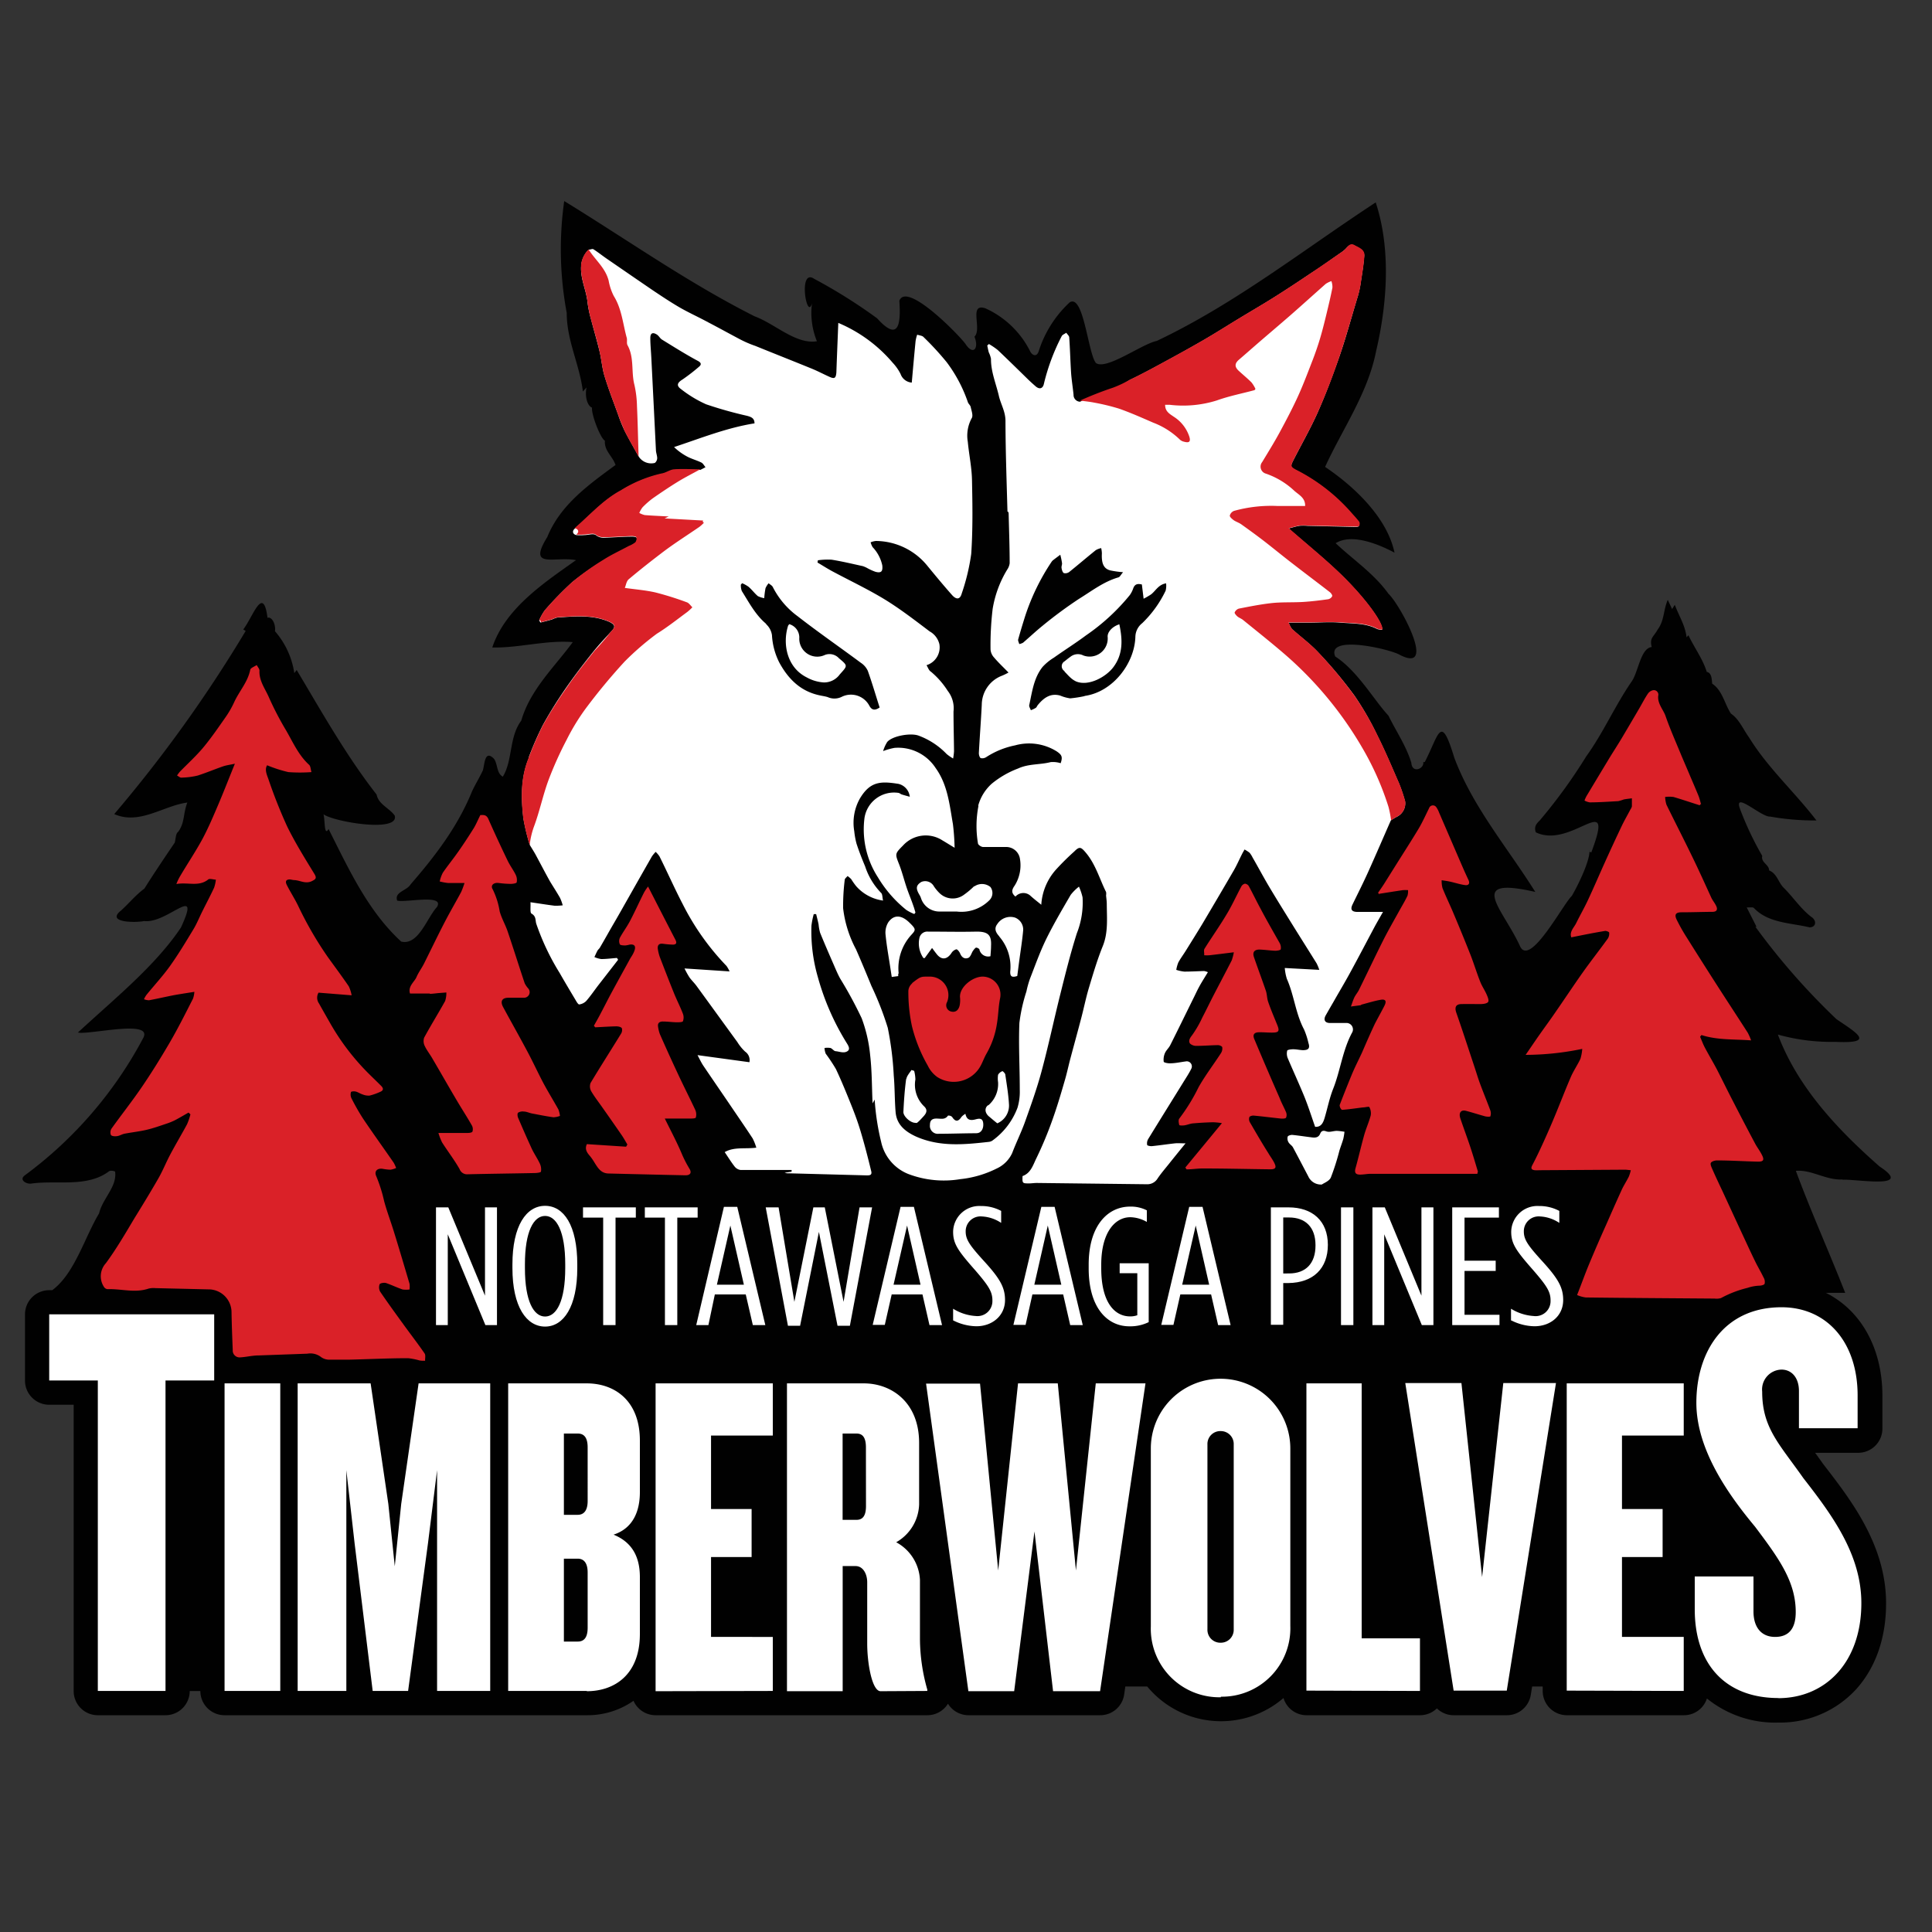
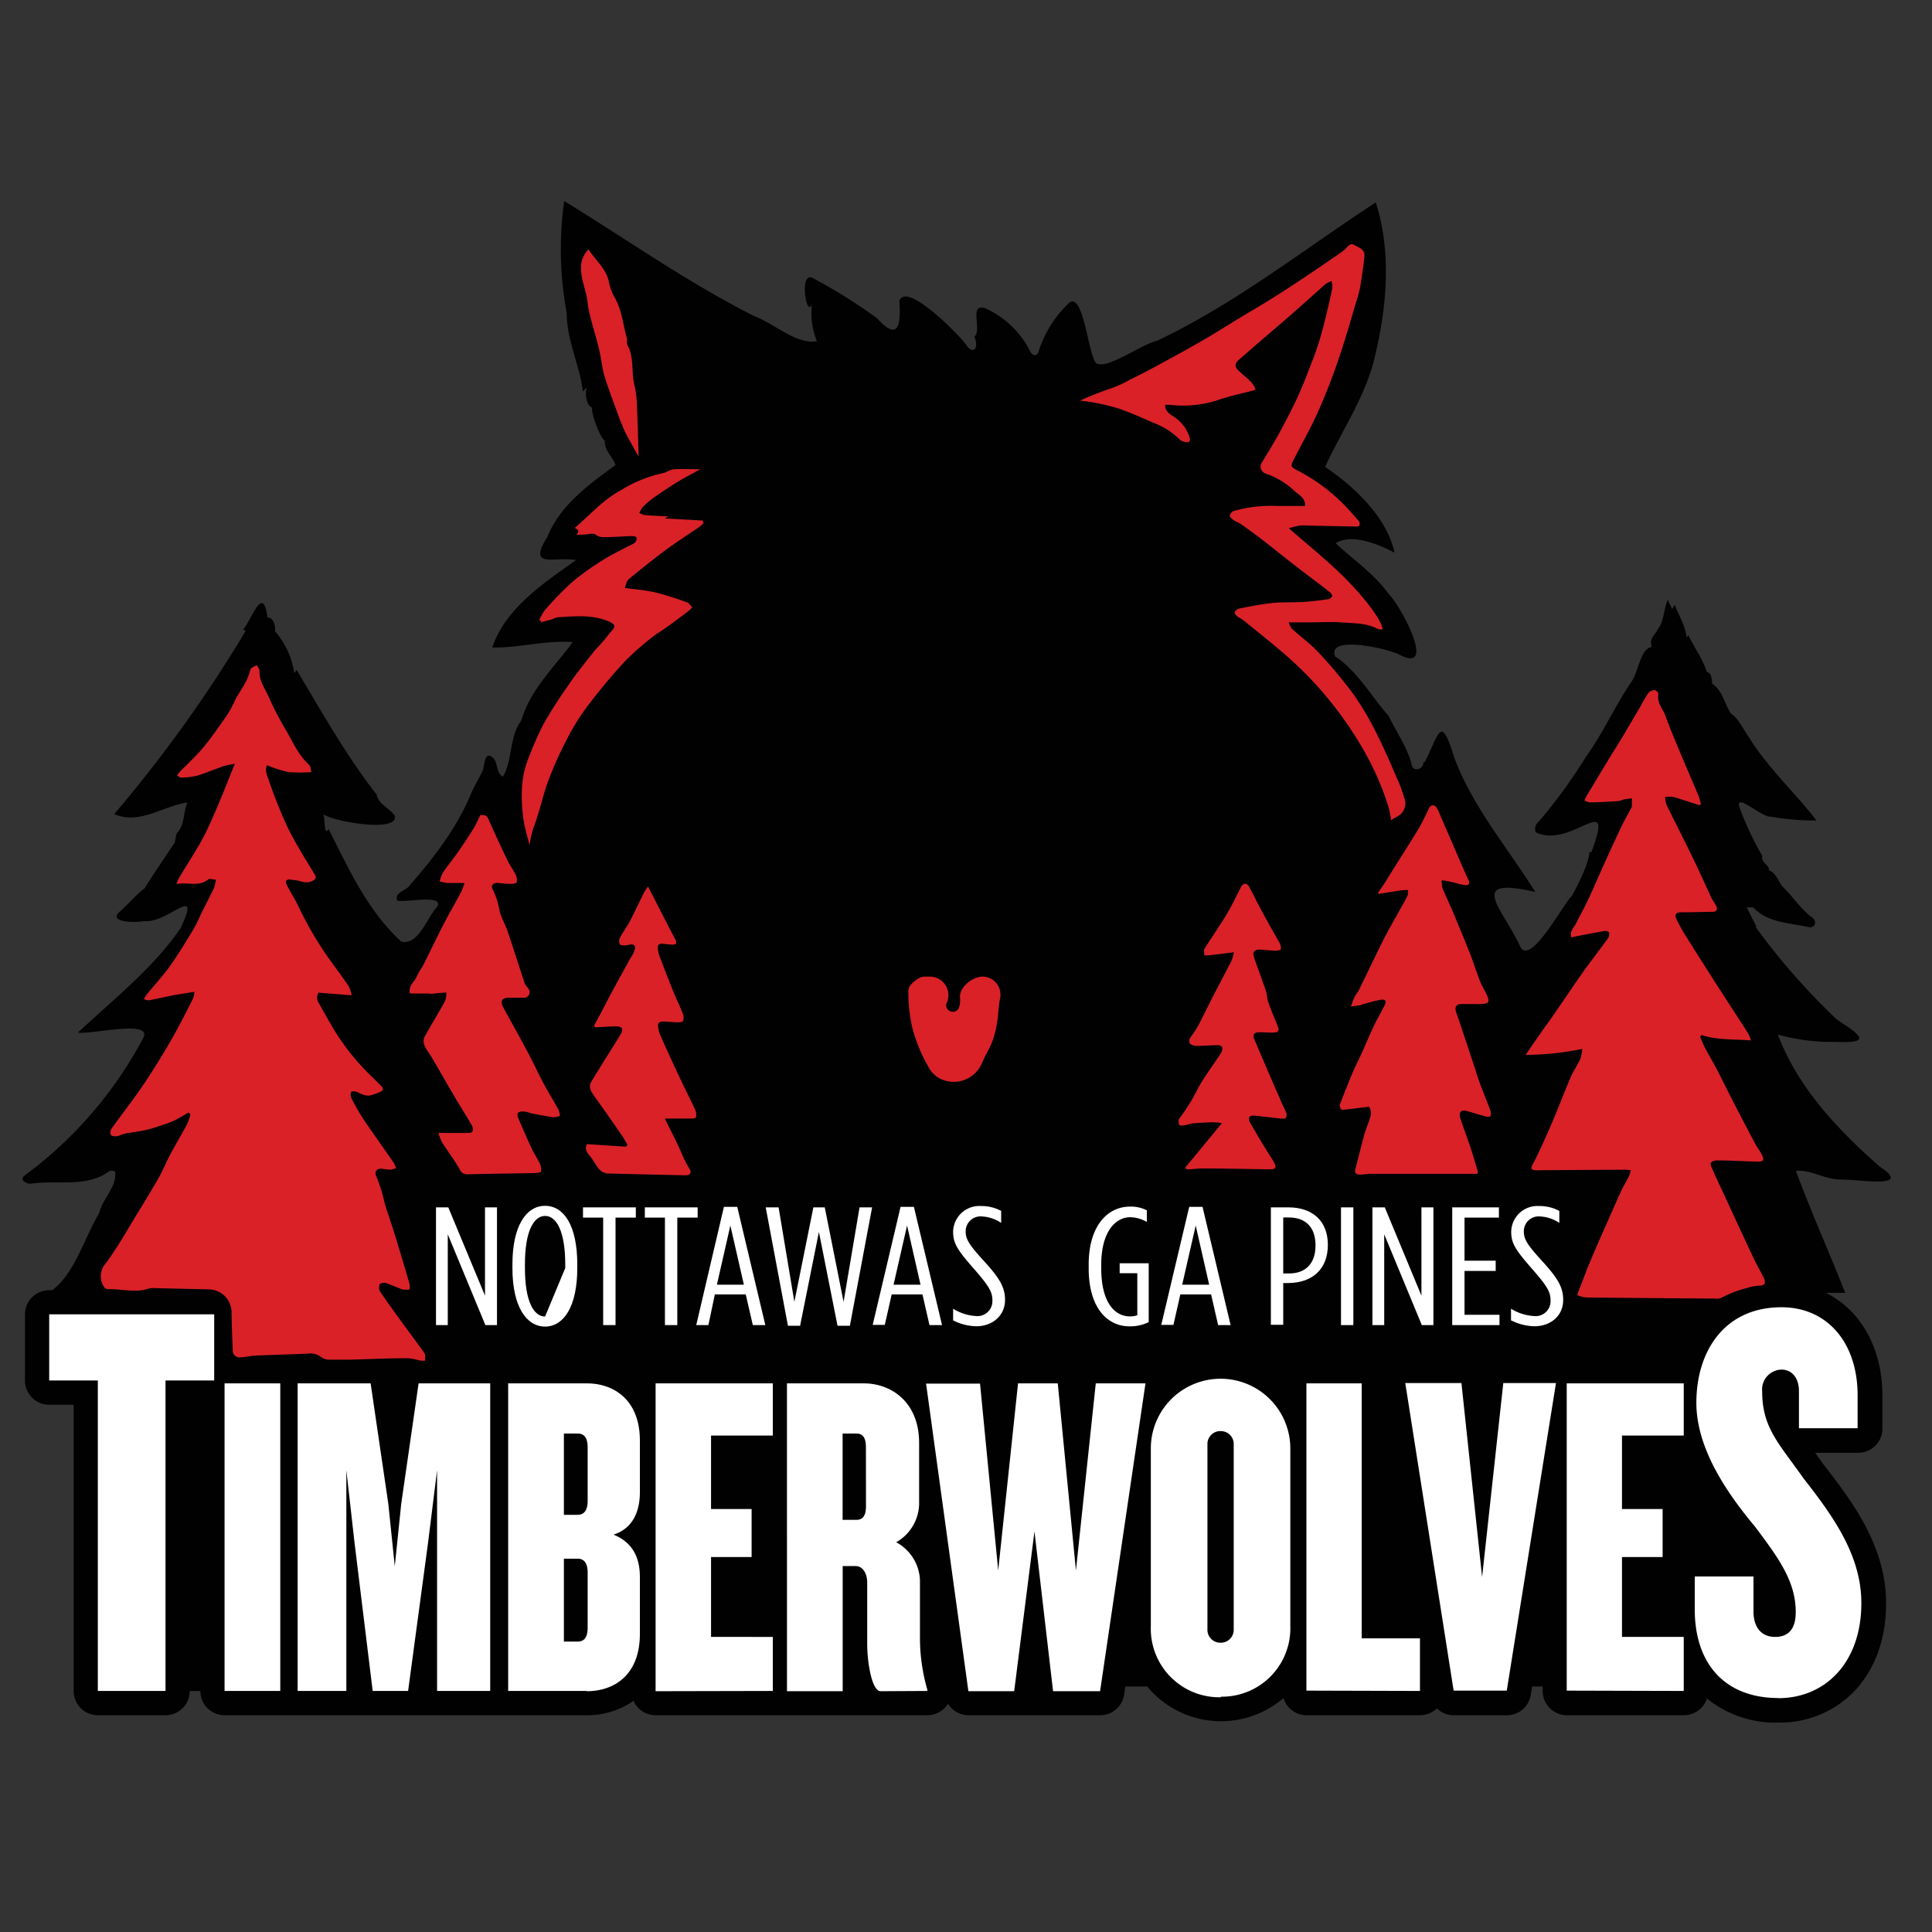
<svg xmlns="http://www.w3.org/2000/svg" id="Layer_1" data-name="Layer 1" viewBox="0 0 300 300">
  <rect x="0" y="0" width="300" height="300" fill="#333333" stroke="none" />
  <defs>
    <style>.cls-1{fill:none;}.cls-2{clip-path:url(#clip-path);}.cls-3{clip-path:url(#clip-path-2);}.cls-4{fill:#010101;}.cls-5{fill:#fff;}.cls-6{fill:#da2128;}</style>
    <clipPath id="clip-path">
      <rect class="cls-1" x="-3.75" y="1.7" width="307.51" height="296.59" />
    </clipPath>
    <clipPath id="clip-path-2">
      <rect class="cls-1" x="-3.75" y="1.71" width="307.51" height="296.59" />
    </clipPath>
  </defs>
  <g class="cls-2">
    <g class="cls-3">
      <path class="cls-4" d="M246.78,132.18V132c-.05.08,0,.13,0,.17" />
      <path class="cls-4" d="M286.08,183.19c2.05-.15,11.29,1.56,5.79-2.05-6.52-5.73-12.73-12.31-15.8-20.49a30.92,30.92,0,0,0,8.93,1.13c6.11.28,3.57-1.23.18-3.51a105.71,105.71,0,0,1-12.6-14.36l.17,0-1.52-3c.55,0,1-.07,1.12.09,2.23,2.35,5.69,2.29,8.64,3,.87,0,1.17-.81.47-1.48-1.75-1.24-3-3.22-4.56-4.74-.78-.83-1-2.15-2.19-2.62,0-.93-1.31-1.22-1.07-2.26a49.07,49.07,0,0,1-3.42-7.21c-1.19-3.07,3.3,1.25,4.66,1.11a39.54,39.54,0,0,0,7.18.6c-3.4-4.43-7.56-8.16-10.46-12.88-.91-1.24-1.54-2.85-2.82-3.71-1-1.53-1.32-3.6-2.91-4.65-.08-.54,0-1.8-1-1.85l.15,0c-.65-2.06-1.92-3.71-2.84-5.67-.15.17-.27.31-.29.32-.2-1.81-1.16-3.27-1.83-5.05-.2.33-.34.54-.41.67-.2-.42-.4-.83-.68-1.43-.72,1.66-.5,3.18-1.59,4.64-.56,1.06-1.29,1.26-.9,2.68-1.76.18-2.09,4-3.17,5.43-2.63,3.85-4.33,7.85-7,11.55a82,82,0,0,1-7.21,9.94c-.64.6-.89,1.07-.62,1.85,5.58,2.72,12.42-7,8.62,3.11a.52.52,0,0,1-.28-.11c-.08,1.77-1.86,5.36-2.75,6.88-1.36,1.27-6.42,10.95-8,7.89-2.67-5.91-8.57-11,2.33-8.51-4.25-6.8-9.68-13.13-12.57-20.82-2.13-7-2.34-3.7-4.6.66h0l-.22,0c.14,1.07-1.75,1.8-1.86.1-.79-2.61-2.37-4.89-3.55-7.31-2.18-2.32-4.83-7-8.27-9.19-1.42-3.46,8.5-1.15,10-.27,5.93,3.09.11-7.75-1.73-9.47-2.23-3.12-5.45-5.26-8.2-7.85,2.54-1.58,6.74.19,9.14,1.47-1.13-5.39-6.14-10.19-10.78-13.32,2.68-5.86,6.62-11.4,7.91-17.92,1.74-7.43,2.34-15.87-.05-23.15-11.31,7.41-21.81,15.73-34,21.51-2.3.46-7.87,4.61-9.45,3.42-1.23-1.52-1.89-10.71-4.06-9.42a17.6,17.6,0,0,0-4.83,7.63c-.27.8-.87.72-1.27.08A14.39,14.39,0,0,0,153,47.87c-2.64-.85-.46,3.24-1.69,4.41.75,1.8-.19,3-1.41,1.1-1.11-1.49-9.14-9.71-10.25-6.67.23,3.41,0,6.55-3.45,2.72a82.16,82.16,0,0,0-9.8-6.15c-2.5-1.66-1.12,6.58-.32,3.84a11.68,11.68,0,0,0,.77,5.87c-3.26.53-6.54-2.73-9.65-3.86-10.43-5.26-19.76-11.89-29.59-17.91A53.79,53.79,0,0,0,88,48.58c0,4.34,2,8,2.51,12.21.31-.34.42-.46.57-.64-.3,1.35.11,2.88.85,3.15-.13,1.09,1.35,4.84,2,5.13-.13,1.56,1.17,2.37,1.65,3.77-4.06,3-8.54,6.12-10.6,11.19-3.14,5.07,1.17,2.94,4.46,3.59-5,3.54-11,7.52-13,13.56,4,.11,8.41-1.18,12.5-.83-2.81,3.83-6.6,7.35-8,12.19-1.92,2.57-1.3,6.14-2.86,8.7-1-.54-.77-1.93-1.37-2.77-1.44-1.47-1.44.75-1.73,1.79-.51,1.1-1.16,2.14-1.67,3.23-2.22,5.47-5.67,10-9.55,14.47-.58,1-2.55,1.16-2.09,2.52,1.14.38,7.45-1.09,6.18,1-1.58,1.71-2.86,6-5.55,5.37-5.19-4.76-8.16-11.3-11.28-17.48-.72,1.24-.53-1.44-.79-2.29,1.57,1.17,11.82,2.91,11.06.2-.86-1.19-2.51-1.73-2.81-3.26h0c-4.69-6-8.46-12.73-12.41-19.34-.14.18-.26.33-.37.49a12.74,12.74,0,0,0-3-6.51c.14-1.12-.49-2.31-1.16-2.09-.68-5.23-2.28-.08-3.77,1.81l.38.23a211.31,211.31,0,0,1-20.41,28.44c3.92,1.74,7.64-1.31,11.35-1.79-.68,1.74-.37,3.17-1.44,4.56-.37.25-.35,1.06-.52,1.67-1.36,2-3.33,4.92-4.7,7.12-1.44,1.08-2.36,2.27-3.65,3.43-2.41,1.91,2.39,1.89,3.59,1.62,3.61.47,9-6.1,5.73,1-4,6-10.56,11.26-16,16.31,1.74.4,11.72-2.1,10.14.85A63.34,63.34,0,0,1,3.86,182.5c-1,.73.33,1.46,1.1,1.27,3.93-.52,8.52.64,11.91-1.85.19-.19.73-.14,1,0,.34,2.34-1.92,4.14-2.49,6.5-2.26,3.76-3.79,9.35-7.27,11.92H7.64a3.76,3.76,0,0,0-3.76,3.76v10.27a3.76,3.76,0,0,0,3.76,3.76h3.8v44.45a3.75,3.75,0,0,0,3.75,3.76H25.7a3.76,3.76,0,0,0,3.76-3.76h1.65a3.76,3.76,0,0,0,3.76,3.76H91.12a12.46,12.46,0,0,0,7.25-2.24,3.75,3.75,0,0,0,3.43,2.24H144a3.76,3.76,0,0,0,3.2-1.79,3.74,3.74,0,0,0,3.19,1.79h20.45a3.76,3.76,0,0,0,3.72-3.21l.18-1.25h3.4a14.87,14.87,0,0,0,21.16,1.79,3.74,3.74,0,0,0,3.59,2.67H220.5a3.78,3.78,0,0,0,2.62-1.06,3.73,3.73,0,0,0,2.61,1.06H234a3.75,3.75,0,0,0,3.7-3.16l.21-1.3h1.64v.7a3.76,3.76,0,0,0,3.76,3.76h18.17a3.74,3.74,0,0,0,3.57-2.6,16.83,16.83,0,0,0,11.14,3.74,16,16,0,0,0,12-5.14c3.06-3.37,4.68-8,4.68-13.37,0-9-5.4-16-9.77-21.64-.43-.61-.85-1.2-1.25-1.74h6.69a3.76,3.76,0,0,0,3.76-3.75v-5.09c0-7.48-3.4-13.32-8.78-16h3c-2.61-6.63-5.28-12.53-7.66-18.94,2.43-.23,4.73,1.51,7.29,1.33" />
      <polygon class="cls-5" points="67.7 187.48 69.61 187.48 75.31 201.19 75.31 187.48 77.17 187.48 77.17 205.76 75.37 205.76 69.53 191.66 69.53 205.76 67.7 205.76 67.7 187.48" />
-       <path class="cls-5" d="M79.57,196.91v-.58c0-6,2.15-9.09,5.07-9.09s5,3.06,5,9.09v.58c0,6-2.13,9.08-5,9.08s-5.07-3.05-5.07-9.08m8.2,0v-.58c0-5.14-1.36-7.52-3.13-7.52s-3.13,2.38-3.13,7.52v.58c0,5.14,1.36,7.52,3.13,7.52s3.13-2.38,3.13-7.52" />
+       <path class="cls-5" d="M79.57,196.91v-.58c0-6,2.15-9.09,5.07-9.09s5,3.06,5,9.09v.58c0,6-2.13,9.08-5,9.08s-5.07-3.05-5.07-9.08m8.2,0v-.58c0-5.14-1.36-7.52-3.13-7.52s-3.13,2.38-3.13,7.52v.58c0,5.14,1.36,7.52,3.13,7.52" />
      <polygon class="cls-5" points="93.66 189.07 90.53 189.07 90.53 187.48 98.73 187.48 98.73 189.07 95.58 189.07 95.58 205.76 93.66 205.76 93.66 189.07" />
      <polygon class="cls-5" points="103.25 189.07 100.13 189.07 100.13 187.48 108.33 187.48 108.33 189.07 105.17 189.07 105.17 205.76 103.25 205.76 103.25 189.07" />
      <path class="cls-5" d="M112.41,187.4h2.07l4.36,18.36H116.9L115.8,201H111L110,205.76h-1.89Zm3.1,12.09-2.1-9.19-2.09,9.19Z" />
      <polygon class="cls-5" points="118.9 187.48 120.9 187.48 123.35 202.15 126.3 187.48 128.07 187.48 130.99 202.15 133.47 187.48 135.42 187.48 131.97 205.86 130.05 205.86 127.16 191.29 124.24 205.86 122.35 205.86 118.9 187.48" />
      <path class="cls-5" d="M139.84,187.4h2.07l4.37,18.36h-1.95L143.24,201h-4.78l-1.07,4.73h-1.88Zm3.1,12.09-2.09-9.19-2.1,9.19Z" />
      <path class="cls-5" d="M148,205.08v-1.86a7.54,7.54,0,0,0,3.51,1.13A2.32,2.32,0,0,0,154.1,202v-.06c0-1.33-.53-2.21-2.65-4.67-2.69-3.05-3.45-4.12-3.45-6v0a4.07,4.07,0,0,1,4.3-4,6.53,6.53,0,0,1,3.16.76v1.86a5.89,5.89,0,0,0-3-1,2.3,2.3,0,0,0-2.51,2.27v.05c0,1.23.56,2.09,2.69,4.44,2.59,2.82,3.42,4.21,3.42,6.22v0c0,2.45-2,4.07-4.45,4.07a8.21,8.21,0,0,1-3.6-.91" />
-       <path class="cls-5" d="M161.7,187.4h2.06l4.37,18.36h-1.95L165.09,201h-4.78l-1.06,4.73h-1.89Zm3.1,12.09-2.1-9.19-2.09,9.19Z" />
      <path class="cls-5" d="M169.05,196.88v-.52c0-6,2.92-9,6.43-9a5.46,5.46,0,0,1,2.6.58v1.8a5.34,5.34,0,0,0-2.57-.73c-2.42,0-4.51,2.43-4.51,7.36v.58c0,5.17,2,7.46,4.48,7.46a3.21,3.21,0,0,0,1.12-.18v-6.53h-2.74v-1.54h4.51v9.14a6.51,6.51,0,0,1-3,.65c-3.46,0-6.32-2.92-6.32-9" />
      <path class="cls-5" d="M184.66,187.4h2.07l4.36,18.36h-1.94L188.06,201h-4.78l-1.07,4.73h-1.89Zm3.1,12.09-2.09-9.19-2.1,9.19Z" />
      <path class="cls-5" d="M197.34,187.48h2.74c3.72,0,6.11,2.11,6.11,5.82v0c0,3.66-2.27,5.88-6.11,5.93h-.82v6.48h-1.92Zm2.83,10.26c2.6,0,4.1-1.57,4.1-4.33v-.06c0-2.82-1.59-4.3-4.1-4.3h-.91v8.69Z" />
      <rect class="cls-5" x="208.23" y="187.48" width="1.92" height="18.28" />
      <polygon class="cls-5" points="213.11 187.48 215.03 187.48 220.72 201.19 220.72 187.48 222.58 187.48 222.58 205.76 220.78 205.76 214.94 191.66 214.94 205.76 213.11 205.76 213.11 187.48" />
      <polygon class="cls-5" points="225.5 187.48 232.75 187.48 232.75 189.07 227.41 189.07 227.41 195.76 232.25 195.76 232.25 197.35 227.41 197.35 227.41 204.16 232.84 204.16 232.84 205.76 225.5 205.76 225.5 187.48" />
      <path class="cls-5" d="M234.63,205.08v-1.86a7.61,7.61,0,0,0,3.51,1.13,2.32,2.32,0,0,0,2.63-2.35v-.06c0-1.33-.53-2.21-2.66-4.67-2.68-3.05-3.45-4.12-3.45-6v0a4.07,4.07,0,0,1,4.31-4,6.56,6.56,0,0,1,3.16.76v1.86a5.89,5.89,0,0,0-3-1,2.3,2.3,0,0,0-2.51,2.27v.05c0,1.23.56,2.09,2.69,4.44,2.59,2.82,3.42,4.21,3.42,6.22v0c0,2.45-1.95,4.07-4.46,4.07a8.21,8.21,0,0,1-3.6-.91" />
      <path class="cls-5" d="M25.7,214.36v48.21H15.19V214.36H7.64V204.09H33.26v10.27Zm9.17.45h8.65v47.76H34.87Zm33,47.76V228.29l-1.41,11.33-3.09,22.95h-5.5l-2.81-22.95-1.28-11.33v34.28H46.22V214.81H57.55l2.75,18.72,1,9.68,1-9.68L65,214.81H76.12v47.76Zm23.24,0H78.91V214.81H91.12c4.22,0,8.24,2.58,8.24,8.89v8c0,2.87-1,5.6-4.09,6.6,3,1.22,4.09,3.59,4.09,6.6v8.82c0,6.38-4,8.89-8.24,8.89m.13-37.86c0-1.58-.6-2.15-1.54-2.15H87.56v12.62h2.15c.94,0,1.54-.65,1.54-2.15Zm0,19.43c0-1.5-.6-2.15-1.54-2.15H87.56V254.9h2.15c.94,0,1.54-.57,1.54-2.15Zm10.55,18.43V214.81H120v8.1h-9.59v11.41h6.3v7.46h-6.3v12.4H120v8.39Zm34.94,0c-1.34,0-2.08-4.37-2.08-7.38v-9.54c0-1.22-.6-2.51-1.81-2.51h-2v19.43h-8.65V214.81h11.94c4.22,0,8.58,2.87,8.58,9.25v9.54a7,7,0,0,1-3.56,5.88,7,7,0,0,1,3.69,5.88v9.25a29.31,29.31,0,0,0,1.14,7.75v.21Zm-2.28-37.86c0-1.58-.54-2.15-1.47-2.15h-2.15V236H133c.93,0,1.47-.58,1.47-2.15Zm36.36,37.86h-7.3l-2.89-24.81-3.15,24.81h-7.11l-6.57-47.76h8.38L155,243.86l3.08-29.05h6.17l2.82,29.05,3.08-29.05h7.72Zm18.75.94a10.64,10.64,0,0,1-10.87-11V224.92a10.83,10.83,0,1,1,21.66,0v27.54a10.62,10.62,0,0,1-10.79,11m2-39.16a2,2,0,0,0-2-2.08,2,2,0,0,0-2.08,2.08V253a2,2,0,0,0,2.08,2.08,2,2,0,0,0,2-2.08Zm11.29,38.22V214.81h8.58V254.4h9.05v8.17Zm31.11,0h-8.25l-7.51-47.76h8.72l3.21,30.12,3.29-30.12h8.18Zm9.31,0V214.81h18.17v8.1h-9.59v11.41h6.31v7.46h-6.31v12.4h9.59v8.39Zm32.88,1.15c-8.12,0-13-5.1-13-13.79v-5.09h9.12v5.44c0,2.37,1.15,3.95,3.36,3.95s3.2-1.4,3.2-3.86c0-4.74-2.62-8.34-6.32-13.26-4.1-4.92-9.11-11.94-9.11-19.23,0-8,4.35-14.84,13.22-14.84,7.06,0,11.82,5.44,11.82,13.7v5.09h-9.11V216c0-2.1-1.15-3.33-2.71-3.33a3.09,3.09,0,0,0-3,3.42c0,5.62,2.63,8.08,6.4,13.44,4.44,5.7,9,11.85,9,19.4,0,9.22-5.59,14.76-12.9,14.76" />
-       <path class="cls-5" d="M151.89,125.12a7.1,7.1,0,0,1,2.1-3.42,14.45,14.45,0,0,1,4.08-2.36c1.66-.77,3.42-.57,5.08-1a4,4,0,0,1,1.55.17c.34-1,.17-1.3-.62-1.84a8.11,8.11,0,0,0-6.46-.93,12.83,12.83,0,0,0-4.44,1.8,1.11,1.11,0,0,1-.89.18c-.19-.1-.31-.55-.29-.83.13-2.5.33-5,.45-7.48a4.85,4.85,0,0,1,3.15-4.49,8.88,8.88,0,0,0,1-.49c-.79-.81-1.56-1.53-2.24-2.33a2.06,2.06,0,0,1-.55-1.24,47.44,47.44,0,0,1,.33-6.32,17.08,17.08,0,0,1,2.25-6.08,2.25,2.25,0,0,0,.39-1c0-2.59-.1-5.18-.16-7.77a1.17,1.17,0,0,0-.09-.24h-.09c-.13-4.69-.3-9.39-.31-14.08,0-1.43-.68-2.52-1-3.78-.45-2-1.27-3.82-1.25-5.87a4.08,4.08,0,0,0-.34-1c-.1-.35-.16-.71-.24-1.07l.26-.23a11,11,0,0,1,1.37.93c1.57,1.49,3.11,3,4.66,4.52.38.37.78.73,1.18,1.08.63.57,1.18.42,1.34-.41a32.17,32.17,0,0,1,2.75-7.34c.11-.23.47-.35.71-.53.16.24.45.48.46.73.13,1.84.17,3.68.29,5.52.08,1.13.27,2.25.38,3.38a1.05,1.05,0,0,0,1,1.08,54.46,54.46,0,0,1,5.11-2A17.58,17.58,0,0,0,175.44,59c1.67-.79,3.3-1.67,4.92-2.55,2.18-1.18,4.35-2.37,6.49-3.61,1.88-1.09,3.72-2.26,5.58-3.39s3.56-2.11,5.31-3.21c2-1.25,3.95-2.55,5.9-3.86,1.57-1,3.12-2.13,4.67-3.2a4.43,4.43,0,0,0,.62-.51c.38-.4.78-.89,1.36-.55s1.61.65,1.54,1.65c-.1,1.37-.33,2.73-.54,4.09a14.64,14.64,0,0,1-.44,2.09c-1,3.27-1.86,6.55-3,9.77-1,2.84-2.06,5.66-3.28,8.4-1.13,2.52-2.51,4.92-3.76,7.38-.5,1-.42,1.06.52,1.56a28.45,28.45,0,0,1,8.38,6.53c.42.5.88,1,1.28,1.48a.73.73,0,0,1,0,.63c-.06.11-.37.12-.56.12L203,81.65a6.31,6.31,0,0,0-1.23,0c-.55.09-1.08.26-1.68.41,2.86,2.51,5.65,4.75,8.21,7.24,3.8,3.71,6.48,7.46,6.32,8.49a2.37,2.37,0,0,1-.76-.11c-1.81-.94-3.8-.83-5.74-1-1.59-.13-3.21,0-4.82,0H200.1a4,4,0,0,0,.51,1c1.39,1.25,2.92,2.36,4.17,3.72A68.66,68.66,0,0,1,210.3,108a45.71,45.71,0,0,1,3.58,6.23c1.22,2.43,2.27,4.94,3.36,7.44a24.71,24.71,0,0,1,.94,2.79,2.31,2.31,0,0,1-1.21,2.33,8.85,8.85,0,0,0-1,.6c-1.17,2.66-2.32,5.34-3.52,8-.77,1.72-1.63,3.4-2.45,5.1-.33.7-.12,1.08.68,1.11,1,0,2,0,3,0h1.07c-.5.89-.9,1.57-1.28,2.27-1.29,2.42-2.56,4.86-3.88,7.27-.83,1.52-1.72,3-2.58,4.52-.38.65-.76,1.31-1.15,2s-.14,1.18.64,1.19l2.5,0a1,1,0,0,1,1,1.4c-1.53,2.78-1.86,6-3,8.85-.57,1.45-.87,3-1.31,4.48-.23.77-.55,1.46-1.48,1.39-.55-1.57-1.05-3.14-1.66-4.66-.82-2-1.74-4-2.57-5.95a1.89,1.89,0,0,1-.11-1.19c0-.17.61-.24.94-.24.5,0,1,.12,1.5.14.89,0,1.13-.31.86-1.13a11.88,11.88,0,0,0-.68-2.09c-1.32-2.48-1.54-5.32-2.67-7.86a7.72,7.72,0,0,1-.32-1.68l5.36.29a7.26,7.26,0,0,0-.41-1c-1.18-1.9-2.38-3.79-3.56-5.69-1.3-2.1-2.61-4.19-3.87-6.31-.87-1.47-1.68-3-2.52-4.45a3.72,3.72,0,0,0-.47-.74,5.19,5.19,0,0,0-.78-.5c-.13.25-.28.48-.4.73-.41.81-.78,1.66-1.23,2.45q-2.44,4.2-4.93,8.39c-.85,1.41-1.73,2.81-2.6,4.21-.37.59-.79,1.15-1.12,1.76a5.43,5.43,0,0,0-.32,1.15,6.12,6.12,0,0,0,1.24.27c1,0,2.06-.06,3.09-.09a2.74,2.74,0,0,1,.58.18c-.48.79-.93,1.49-1.33,2.22s-.65,1.32-1,2c-1.17,2.38-2.33,4.75-3.52,7.12-.22.44-.63.78-.82,1.23a2.53,2.53,0,0,0-.19,1.32c0,.15.67.28,1,.26.81,0,1.61-.19,2.41-.29a.79.79,0,0,1,.87,1.14c-.37.75-.85,1.46-1.29,2.18-1.8,2.91-3.61,5.81-5.4,8.73a1.32,1.32,0,0,0-.16.91c0,.12.5.22.76.19,1.18-.12,2.36-.3,3.54-.43.47-.05,1,0,1.66,0-1,1.22-1.83,2.25-2.66,3.29-.58.72-1.18,1.42-1.69,2.18a1.85,1.85,0,0,1-1.64.88L161,183.69c-.38,0-.77.06-1.15.07-1.11,0-1.11,0-1.07-1.14,1.3-.46,1.63-1.73,2.15-2.77a57.36,57.36,0,0,0,2.38-5.66c.76-2.08,1.39-4.2,2-6.32.34-1.13.58-2.29.88-3.43.57-2.14,1.16-4.27,1.72-6.41.4-1.53.71-3.08,1.16-4.59.66-2.2,1.31-4.41,2.17-6.53s.63-4.34.62-6.53c0-.45-.07-.89-.11-1.34a1.53,1.53,0,0,0,0-.53c-1-2-1.62-4.3-3.14-6.1-.76-.91-1-1-1.8-.19A39.93,39.93,0,0,0,164,135a9,9,0,0,0-2.31,5.49c-.62-.51-1.19-.94-1.72-1.43a1.64,1.64,0,0,0-2.29.16c-.63-.52-.63-1-.14-1.68a5.93,5.93,0,0,0,.81-4.33,2.16,2.16,0,0,0-2.13-1.69c-1.19,0-2.38,0-3.56,0-.29,0-.78-.33-.8-.55a16.2,16.2,0,0,1,.08-5.85m56.83,50.62a9.91,9.91,0,0,1-.18,1.09c-.18.63-.42,1.23-.61,1.85a36.16,36.16,0,0,1-1.33,4.17c-.25.56-1.08.85-1.39,1.08a2.15,2.15,0,0,1-2.11-1.26c-.79-1.5-1.57-3-2.38-4.51-.16-.3-.53-.49-.69-.79a1.14,1.14,0,0,1-.13-.87c.07-.17.49-.29.74-.27,1,.1,2.06.27,3.08.39.53.06,1,0,1.24-.61.14-.32.37-.54.91-.34s1.1-.07,1.66-.07a9.65,9.65,0,0,1,1.19.14M155.17,145.4c-.46-.51-.89-1.15-.31-1.91a2.42,2.42,0,0,1,2.77-1,2,2,0,0,1,1.25,1.95c-.14,1.56-.39,3.11-.6,4.66-.11.82-.21,1.63-.32,2.45-.83.27-1.12.09-1.09-.7a7.15,7.15,0,0,0-1.7-5.42m-3.08,2c-.07-.15-.43-.33-.56-.27s-.35.34-.49.55-.33.83-.62,1c-.59.27-1.06,0-1.33-.65-.11-.27-.43-.68-.6-.65a1.34,1.34,0,0,0-.77.61c-.69,1-1.54,1.1-2.31.08-.2-.25-.39-.51-.68-.9l-1.14,1.57c-.09,0-.18,0-.2,0a4,4,0,0,1-.61-3.18,1.26,1.26,0,0,1,1.35-.93c2.51,0,5,.06,7.51,0,1.75,0,2.34.49,2.25,2.21,0,.56-.06,1.11-.09,1.61a1.39,1.39,0,0,1-1.71-1m-.51,28.49c-1.93,0-3.86.08-5.79.08a1.23,1.23,0,0,1-1.39-1.36c0-.62.24-1,1-1s1.32.22,1.81-.46a.82.82,0,0,1,.63.2c.5.78.95.78,1.46,0a2.58,2.58,0,0,1,.61-.48c.2,1,.8,1.07,1.55.87.52-.13,1.11-.28,1.21.57s-.31,1.55-1,1.57m-12.2-24.81a2.61,2.61,0,0,1,0,.42l-1,.13-.21-1.36c-.26-1.73-.58-3.45-.75-5.19a3.05,3.05,0,0,1,.42-1.93c.91-1.3,2.12-1.08,3.24,0s1.06,1.17.29,2a7.7,7.7,0,0,0-1.91,6m1.18,16.37c.06-.51.52-1,.8-1.44l.42.13a5.78,5.78,0,0,1,.19,1.35,4.66,4.66,0,0,0,1.33,4.14c.63.58.39,1.08-.07,1.58s-.64.71-1,1a.45.45,0,0,1-.29,0c-.73,0-1.87-1-1.83-1.71.08-1.72.2-3.43.43-5.13m12.75,4.13a4.36,4.36,0,0,0,1.52-3.61,3.91,3.91,0,0,1,0-1.14,1.28,1.28,0,0,1,.68-.56c.06,0,.41.32.44.52.22,1.52.48,3.05.57,4.58a3,3,0,0,1-1.81,3c-.46-.36-.82-.67-1.21-1-.68-.51-.85-1.31-.24-1.81m-2.08-34a2.07,2.07,0,0,1,2.47.12,1.57,1.57,0,0,1-.12,2,6.14,6.14,0,0,1-5.15,1.8c-.24,0-.48,0-.72,0H146a3,3,0,0,1-3-2.11,2.65,2.65,0,0,0-.23-.48c-.6-1-.53-1.49.29-2a1.54,1.54,0,0,1,1.95.67,6.34,6.34,0,0,0,.94,1.12,2.93,2.93,0,0,0,3.81.14,11.79,11.79,0,0,0,1.48-1.25M82.12,117.56a49.62,49.62,0,0,1,2.19-5A67.1,67.1,0,0,1,88,106.66c1.35-1.94,2.8-3.81,4.28-5.66.82-1,1.76-2,2.68-3,.64-.67.53-1-.31-1.42-2.63-1.16-5.38-.87-8.11-.69a4.17,4.17,0,0,0-.81.3c-.59.17-1.19.32-1.79.48l-.22-.32a8.13,8.13,0,0,1,.87-1.56,52.33,52.33,0,0,1,4.28-4.4A41.57,41.57,0,0,1,93.75,87c1.25-.8,2.62-1.43,3.94-2.14a4.1,4.1,0,0,0,1-.56.91.91,0,0,0,.17-.78c0-.12-.46-.2-.7-.19-1.45,0-2.9.13-4.35.17a1.87,1.87,0,0,1-1.29-.41c-.39-.29-1.19,0-1.8,0a7,7,0,0,1-1.21,0c-.59-.12-.71-.63-.26-1,2.34-2,4.39-4.41,7.17-5.88a20.47,20.47,0,0,1,6.34-2.61c.68-.1,1.31-.59,2-.64,1.32-.1,2.66,0,4,0l.79-.41c-.21-.25-.38-.6-.65-.73-.69-.34-1.45-.54-2.13-.89a8.93,8.93,0,0,1-2.1-1.51c4.17-1.38,8.19-3,12.49-3.68,0-.83-.55-1-1.15-1.17a62.38,62.38,0,0,1-6.36-1.79,18.49,18.49,0,0,1-3.89-2.35c-.77-.55-.6-1,.23-1.51A28.5,28.5,0,0,0,108.48,57c.51-.4.42-.69-.19-1-1.86-1-3.68-2.15-5.5-3.27-.31-.19-.49-.6-.81-.79-.65-.4-1-.2-1,.56,0,1,.11,2.06.16,3.1q.36,7.13.71,14.25c0,.44.2.88.2,1.32a1,1,0,0,1-.36.71,2.3,2.3,0,0,1-2.52-1c-.73-1.34-1.5-2.66-2.18-4a21.35,21.35,0,0,1-1-2.48c-.72-2-1.49-3.95-2.11-6-.38-1.23-.47-2.55-.77-3.81-.41-1.71-.92-3.41-1.36-5.12A17.18,17.18,0,0,1,91.24,47c-.18-1.93-1.15-3.71-1-5.72a3.88,3.88,0,0,1,1.18-2.51c.24,0,.56-.17.72-.07.72.46,1.39,1,2.09,1.48,2.43,1.67,4.85,3.34,7.29,5,1.32.88,2.64,1.76,4,2.55s3,1.53,4.43,2.31c1.69.88,3.35,1.8,5,2.67.75.39,1.54.73,2.33,1,2.88,1.17,5.77,2.31,8.64,3.48,1,.4,1.91.89,2.87,1.32.81.37,1,.2,1.08-.66.09-2.57.2-5.13.3-7.71a22.54,22.54,0,0,1,8.45,6.19,7.39,7.39,0,0,1,1.22,1.74,2,2,0,0,0,1.74,1.34c.19-2.15.38-4.3.59-6.44a5.53,5.53,0,0,1,.25-1c.35.12.8.14,1,.38A44.62,44.62,0,0,1,147,56.24a22.3,22.3,0,0,1,3.29,6.21c.09.27.39.48.44.75.12.57.41,1.33.16,1.73a5.67,5.67,0,0,0-.61,3.68c.19,2,.61,3.94.65,5.91.08,3.84.14,7.68-.12,11.5a32.54,32.54,0,0,1-1.47,6.13c-.25.93-.8,1-1.46.3-1.34-1.51-2.63-3.07-3.91-4.63A10.39,10.39,0,0,0,136,84a3,3,0,0,0-.81.21,3.12,3.12,0,0,0,.31.75A5.89,5.89,0,0,1,137,87.79c.1.92-.14,1.24-1.05,1a8.12,8.12,0,0,1-1.25-.56,4.17,4.17,0,0,0-.72-.32c-1.61-.35-3.22-.74-4.84-1A10.87,10.87,0,0,0,127,87l-.06.35c.77.45,1.51.93,2.29,1.35,2.74,1.47,5.57,2.8,8.22,4.42,2.4,1.48,4.65,3.22,6.9,4.92a3.07,3.07,0,0,1,1.52,2,2.9,2.9,0,0,1-2,3.25c.23.37.36.82.67,1a12.81,12.81,0,0,1,2.63,3,4.35,4.35,0,0,1,.89,3.19c0,2.06.06,4.11.08,6.17a9.46,9.46,0,0,1-.14,1.13,7.4,7.4,0,0,1-1-.69,11.61,11.61,0,0,0-4.41-2.88c-1.23-.42-4,.05-4.82,1a5.67,5.67,0,0,0-.64,1.42,9.76,9.76,0,0,1,1.77-.5,6.94,6.94,0,0,1,6.38,3.12c1.88,2.61,2.16,5.7,2.69,8.72a36.19,36.19,0,0,1,.26,3.67c-.77-.46-1.3-.8-1.85-1.12a4.77,4.77,0,0,0-6.17.78c-1.28,1.29-1.24,1.28-.56,3,.46,1.21.77,2.47,1.19,3.69.32.92.7,1.81,1,2.71.12.32.21.66.31,1l-.18.23a7.12,7.12,0,0,1-1.23-.63,18.91,18.91,0,0,1-4.41-5.06,13.72,13.72,0,0,1-2.12-9,4.64,4.64,0,0,1,5.25-4.13c.19,0,.36.18.55.25.4.13.8.23,1.26.36a2.3,2.3,0,0,0-1.75-2c-2.73-.43-4.39-.43-6,2.28a7.69,7.69,0,0,0-.87,5.08A12.14,12.14,0,0,0,133,131c.39,1.2.85,2.37,1.34,3.54a10.6,10.6,0,0,0,2.48,4.11c.22.2.18.69.3,1.19a6.76,6.76,0,0,1-4.17-2.23,10.66,10.66,0,0,1-.77-1.09,3.87,3.87,0,0,0-.57-.49c-.16.2-.43.38-.44.59a32.7,32.7,0,0,0-.25,4.41,17.87,17.87,0,0,0,2,6.38c.83,1.89,1.62,3.8,2.4,5.7a48,48,0,0,1,2.53,6.48,49.24,49.24,0,0,1,.93,7.4c.17,1.89.13,3.8.29,5.7s1.42,3,3.21,3.81c3.7,1.62,7.47,1.23,11.27.81a1.22,1.22,0,0,0,.63-.26A11.06,11.06,0,0,0,158,172a8.69,8.69,0,0,0,.35-2.79c0-3.46-.2-6.92-.06-10.36a25.86,25.86,0,0,1,1.09-4.89,15.48,15.48,0,0,1,.56-2c.8-2.05,1.54-4.14,2.5-6.11,1.16-2.36,2.5-4.63,3.82-6.9a7,7,0,0,1,1.28-1.27,8.54,8.54,0,0,1,.56,1.66,13,13,0,0,1-.88,5.56c-1,3.14-1.79,6.34-2.59,9.54-1,4-1.84,8-2.9,11.92-.71,2.65-1.64,5.24-2.56,7.82-.59,1.65-1.38,3.23-2,4.87a4.89,4.89,0,0,1-2.41,2.4,16.42,16.42,0,0,1-5.66,1.65,15.52,15.52,0,0,1-8.08-.81,6.94,6.94,0,0,1-4.2-5,37.09,37.09,0,0,1-1-6.55c-.1.18-.16.3-.33.59-.11-2.61-.09-5-.37-7.46a22.54,22.54,0,0,0-1.32-5.76,63.33,63.33,0,0,0-3.34-6.16c-.34-.62-.62-1.27-.9-1.92-.75-1.72-1.5-3.44-2.21-5.18a7.2,7.2,0,0,1-.24-1.31c-.11-.54-.25-1.07-.38-1.6l-.37,0a12.47,12.47,0,0,0-.36,1.8,25.58,25.58,0,0,0,1,8,39,39,0,0,0,4.34,10c.28.47.8,1.13.25,1.49s-1.21.06-1.81,0c-.3,0-.53-.41-.83-.5a2.9,2.9,0,0,0-.92,0,2.76,2.76,0,0,0,.19.89A27,27,0,0,1,129.8,166c.89,1.89,1.67,3.82,2.45,5.76.52,1.3,1,2.61,1.41,4,.6,2,1.11,4,1.62,6.09.18.69-.32.67-.81.66l-12-.32a1.58,1.58,0,0,1-.63-.09l1.08-.16v-.27c-2.65,0-5.3,0-7.95,0a1.42,1.42,0,0,1-.89-.52c-.54-.69-1-1.44-1.55-2.25,1.47-.85,3.16-.46,4.91-.69a8.15,8.15,0,0,0-.57-1.44c-1.17-1.78-2.38-3.53-3.57-5.29-1.36-2-2.74-4-4.09-6-.32-.48-.56-1-.9-1.64l8.06,1.1a1.6,1.6,0,0,0-.66-1.64,7.15,7.15,0,0,1-1.22-1.5c-2.11-2.89-4.21-5.8-6.32-8.69-.35-.48-.79-.89-1.13-1.37a14.07,14.07,0,0,1-.75-1.36l7,.46a5,5,0,0,0-.48-.85,39.17,39.17,0,0,1-6.8-9.6c-1.27-2.44-2.4-5-3.61-7.42a3.79,3.79,0,0,0-.59-.69,5.53,5.53,0,0,0-.58.7q-1.8,3.15-3.58,6.3c-.76,1.34-1.51,2.68-2.28,4s-1.46,2.57-2.21,3.85c-.1.18-.28.31-.38.48-.18.33-.32.67-.48,1a3.77,3.77,0,0,0,1.06.31c.81,0,1.62-.11,2.44-.17l.18.28-3.06,3.94c-.63.82-1.21,1.68-1.89,2.46a1.86,1.86,0,0,1-1.09.54c-.17,0-.42-.43-.58-.71-.83-1.39-1.66-2.78-2.46-4.18a37.48,37.48,0,0,1-3.63-7.65c-.16-.53,0-1.15-.73-1.56-.27-.15-.12-1-.17-1.77,1.33.19,2.54.39,3.75.54a8.93,8.93,0,0,0,1.26-.06,6.93,6.93,0,0,0-.43-1.18c-.48-.84-1-1.64-1.52-2.49-.79-1.41-1.53-2.85-2.3-4.27-.27-.48-.57-.94-.85-1.41a33.06,33.06,0,0,1-1-4.13c-.37-3.2-.43-6.41.87-9.47M118.94,96.9a2.85,2.85,0,0,1,.93,1.73,10.69,10.69,0,0,0,1.13,4.23c1.4,2.58,3.32,4.5,6.31,5.12.4.09.81.14,1.2.26a2.56,2.56,0,0,0,2.24-.06A3.23,3.23,0,0,1,135,109.6c.31.55.73.85,1.59.26-.6-1.86-1.16-3.8-1.84-5.7a3,3,0,0,0-1.09-1.25c-3.27-2.43-6.63-4.75-9.84-7.25A12.73,12.73,0,0,1,120,91.15c-.12-.24-.43-.39-.65-.58a3.12,3.12,0,0,0-.48.76,12.77,12.77,0,0,0-.2,1.55,3.45,3.45,0,0,1-1-.32c-.51-.44-.92-1-1.43-1.44a5.1,5.1,0,0,0-1-.56l-.2.22a2.5,2.5,0,0,0,.15,1c1.13,1.79,2.11,3.7,3.8,5.11m3.35.33a1.73,1.73,0,0,1,.22-.3,2.15,2.15,0,0,1,1.55,2.23,2.79,2.79,0,0,0,4,2.54,2,2,0,0,1,2.17.53c1.41,1.18,1.34,1.14.12,2.5a3,3,0,0,1-2.47,1.25,6.25,6.25,0,0,1-2.67-.79c-3.13-1.57-3.75-5.28-2.89-8m46.08,10.88c4.37-.63,7.73-5.06,7.85-9.18a2.78,2.78,0,0,1,1.07-2.12A17.47,17.47,0,0,0,181,91.72a3.15,3.15,0,0,0,.07-1.14c-1.21.2-1.62,1.18-2.35,1.73a12.6,12.6,0,0,1-1.14.66l-.27-2.21c-.76-.19-1.14,0-1.36.65a4,4,0,0,1-.52,1,32.14,32.14,0,0,1-6.78,6.24c-1.63,1.22-3.36,2.3-5,3.47a8,8,0,0,0-1.76,1.44c-1.37,1.72-1.62,3.87-2.07,5.93-.05.24.16.53.25.79a4.4,4.4,0,0,0,.76-.36c.14-.09.2-.29.31-.43.94-1.15,2-1.9,3.49-1.48a6.34,6.34,0,0,0,1.54.43,18.75,18.75,0,0,0,2.21-.34m-3.06-3.88a.88.88,0,0,1,0-1.54c.29-.24.59-.48.9-.7a1.86,1.86,0,0,1,2-.2A2.81,2.81,0,0,0,172,98.94c-.09-.75.68-1.64,1.81-2,.51,2.39.6,4.63-.94,6.67-1.13,1.5-3.82,3-5.76,2.21a3.42,3.42,0,0,1-.91-.62c-.33-.29-.61-.64-.93-.94M167.53,93c2-1.23,3.85-2.69,6.15-3.35.22-.06.36-.4.71-.8a15.19,15.19,0,0,1-2-.28c-1-.27-1.37-1.06-1.29-2.63a4,4,0,0,0-.11-.83,2.82,2.82,0,0,0-.84.32c-1.38,1.11-2.72,2.26-4.1,3.37a1,1,0,0,1-.85.19c-.2-.09-.31-.48-.36-.77s.1-.53.07-.78a11.22,11.22,0,0,0-.27-1.3c-.49.37-.82.61-1.15.87a1.22,1.22,0,0,0-.23.27,34.18,34.18,0,0,0-4.1,8.47c-.37,1.18-.73,2.36-1.06,3.55-.05.2.11.47.17.71a2.06,2.06,0,0,0,.59-.21c1-.86,2-1.8,3-2.61A67.36,67.36,0,0,1,167.53,93" />
      <path class="cls-6" d="M54.61,154.55l-5.15-.41a1.54,1.54,0,0,0,.07,1.67c.59,1.06,1.19,2.11,1.79,3.16A36.52,36.52,0,0,0,57,166.46c.72.73,1.48,1.44,2.2,2.17.35.35.37.69-.14.9a9.4,9.4,0,0,1-1.66.59,2.36,2.36,0,0,1-1.1-.18c-.37-.11-.69-.35-1.05-.44s-.73,0-.75.07a1.37,1.37,0,0,0,.05.92,34.1,34.1,0,0,0,1.84,3.23c1.54,2.29,3.15,4.52,4.72,6.79a4.83,4.83,0,0,1,.4.86,3.6,3.6,0,0,1-.87.26,7.6,7.6,0,0,1-1.24-.14c-.81-.11-1.3.35-1,1.09a23.11,23.11,0,0,1,1.25,3.94c.45,1.66,1.07,3.27,1.57,4.92.81,2.62,1.59,5.26,2.37,7.9a3.29,3.29,0,0,1,0,.89,3.82,3.82,0,0,1-1.07,0c-.87-.29-1.69-.7-2.57-1-.29-.09-.88,0-1,.18a1.41,1.41,0,0,0,.07,1.14c1.18,1.74,2.42,3.44,3.66,5.15,1.08,1.49,2.21,2.95,3.25,4.46.19.27.06.75.08,1.14-.3,0-.61,0-.91-.06a9.79,9.79,0,0,0-1.73-.34c-3.1,0-6.19.16-9.28.23-1,0-2,0-2.95,0a2.15,2.15,0,0,1-1.25-.38,2.7,2.7,0,0,0-2.16-.55l-7.55.27c-1,0-1.92.25-2.88.3a1.06,1.06,0,0,1-1.16-1.14c-.08-2-.16-4-.19-6a3.57,3.57,0,0,0-3.31-3.41l-8.52-.2a3.17,3.17,0,0,0-1.07.08c-2.12.71-4.25,0-6.38.08a.79.79,0,0,1-.57-.42,3,3,0,0,1,.34-3.61c1.61-2.19,3-4.57,4.38-6.89,1.29-2.09,2.57-4.18,3.79-6.31.69-1.21,1.2-2.51,1.86-3.74.83-1.56,1.74-3.08,2.58-4.64a9.84,9.84,0,0,0,.52-1.53l-.29-.28c-.69.39-1.38.8-2.08,1.17a9.57,9.57,0,0,1-1.28.53c-1.08.36-2.15.75-3.26,1s-2.22.37-3.32.58c-.4.08-.77.33-1.17.38s-.83,0-.95-.19a1.09,1.09,0,0,1,.11-1c1.53-2.14,3.17-4.21,4.66-6.39s2.91-4.47,4.26-6.77,2.51-4.63,3.72-7a3.83,3.83,0,0,0,.21-1.06c-1.16.19-2.2.34-3.23.53-1.27.25-2.53.54-3.8.78a2.32,2.32,0,0,1-.79-.16,3.86,3.86,0,0,1,.37-.66c1.2-1.48,2.51-2.89,3.62-4.43,1.31-1.83,2.47-3.76,3.63-5.68.56-.9.95-1.9,1.43-2.86.61-1.23,1.26-2.45,1.84-3.7a5.58,5.58,0,0,0,.27-1.24c-.42,0-1-.23-1.22,0-1.47,1.14-3.11.36-4.91.68A7.87,7.87,0,0,1,28,136c1.14-1.93,2.39-3.79,3.45-5.75.92-1.72,1.68-3.53,2.45-5.33.85-2,1.63-4,2.57-6.33-.73.16-1.3.23-1.84.41-1.32.46-2.6,1-3.94,1.43a12,12,0,0,1-2.55.32c-.21,0-.43-.22-.65-.33a6.46,6.46,0,0,1,.44-.59c1.21-1.24,2.5-2.41,3.61-3.73,1.25-1.5,2.35-3.11,3.47-4.71A15,15,0,0,0,36.38,109c.77-1.68,2.09-3.08,2.48-5,.06-.3.66-.49,1-.73.16.3.45.6.43.89-.07,1.6.92,2.83,1.49,4.18a48.83,48.83,0,0,0,2.67,5.12c1.06,1.84,1.92,3.82,3.55,5.3.23.21.23.68.36,1.13a23.71,23.71,0,0,1-3.59,0,20.87,20.87,0,0,1-3.29-1.06c-.4.62-.08,1.4.17,2.07a78,78,0,0,0,2.94,7.43c1.25,2.55,2.78,5,4.24,7.39.39.65.18.81-.4,1.1-1,.48-1.82-.12-2.72-.16-.27,0-.53-.11-.8-.1-.7.05-.53.56-.35.91.54,1.06,1.2,2.08,1.72,3.15a55.82,55.82,0,0,0,4.63,8c1.09,1.51,2.2,3,3.25,4.54a5.42,5.42,0,0,1,.44,1.39m209.54-29.66c-.13-.44-.23-.9-.4-1.32-.41-1-.84-2-1.27-3-.52-1.25-1.07-2.49-1.59-3.75-.78-1.89-1.61-3.76-2.27-5.68-.37-1-1.26-1.9-1.12-3.11a.7.7,0,0,0-.76-.86,1.29,1.29,0,0,0-.85.55c-.48.71-.87,1.48-1.3,2.22-.88,1.51-1.76,3-2.66,4.52-.69,1.17-1.44,2.3-2.14,3.46q-1.72,2.85-3.43,5.7a5.37,5.37,0,0,0-.31.69,2.64,2.64,0,0,0,.8.28c1.49,0,3-.11,4.46-.19a7.31,7.31,0,0,0,.84-.26c.41-.08.84-.12,1.26-.18,0,.42,0,.84,0,1.26a1.51,1.51,0,0,1-.23.48c-.45.86-.94,1.7-1.36,2.58q-1.37,2.88-2.68,5.79c-.85,1.88-1.66,3.78-2.53,5.64-.57,1.23-1.25,2.41-1.85,3.63-.35.71-1.08,1.34-.76,2.21,1.83-.37,3.55-.72,5.28-1,.19,0,.59.15.6.26a1.46,1.46,0,0,1-.19.9c-1.28,1.78-2.64,3.5-3.91,5.29-1.45,2.05-2.83,4.14-4.26,6.2-.75,1.1-1.54,2.17-2.31,3.26s-1.42,2.06-2.3,3.34a43.79,43.79,0,0,0,8.79-.93,7.12,7.12,0,0,1-.28,1.54c-.43.91-1,1.75-1.43,2.68-.9,2.07-1.7,4.18-2.57,6.26-.54,1.31-1.11,2.61-1.7,3.91s-1.14,2.46-1.77,3.66c-.26.5-.16.71.36.79a5.54,5.54,0,0,0,.71,0l13.32-.08c.25,0,.51.05.9.08a6.16,6.16,0,0,1-.31,1c-.34.68-.76,1.32-1.08,2-.84,1.83-1.65,3.68-2.46,5.52-.9,2-1.81,4.1-2.67,6.17-.61,1.47-1.15,3-1.82,4.69a4.94,4.94,0,0,0,1.35.38c6.68.08,13.35.12,20,.17a2.4,2.4,0,0,0,1-.08,17,17,0,0,1,4.11-1.58,6.53,6.53,0,0,1,1.81-.34c.28,0,.77-.1.85-.3a1.33,1.33,0,0,0-.18-1c-.38-.8-.84-1.56-1.23-2.35-.56-1.14-1.1-2.3-1.63-3.45-1.18-2.53-2.34-5.06-3.51-7.59-.53-1.12-1.06-2.24-1.56-3.38-.14-.32-.36-.77-.24-1s.62-.38.95-.38c2.13,0,4.25.14,6.38.19.81,0,1-.24.62-1s-.76-1.2-1.09-1.83q-1.71-3.21-3.38-6.47c-.86-1.65-1.67-3.33-2.53-5-.6-1.14-1.27-2.25-1.87-3.39-.29-.54-.5-1.13-.75-1.7l.21-.27c2.47.8,5,.63,7.71.83a8.82,8.82,0,0,0-.52-1.19c-1.58-2.46-3.19-4.91-4.77-7.37s-3.1-4.86-4.63-7.3a29.06,29.06,0,0,1-1.66-2.93c-.36-.78-.08-1.09.75-1.1,1.61,0,3.21-.06,4.82-.07.62,0,.85-.31.62-.84s-.58-.9-.8-1.38c-1-2.19-2-4.41-3.07-6.59-1.27-2.62-2.6-5.2-3.88-7.82a4.64,4.64,0,0,1-.21-1.21,5.52,5.52,0,0,1,1.29,0c1.36.4,2.71.86,4.07,1.29l.23-.25m-50,14c1.23-.19,2.45-.39,3.68-.57a7.24,7.24,0,0,1,.81,0,2.59,2.59,0,0,1-.08.85c-.32.69-.71,1.35-1.08,2-.88,1.6-1.8,3.18-2.63,4.81-1.3,2.58-2.54,5.21-3.82,7.81-.21.43-.54.79-.74,1.22s-.35.92-.52,1.38l1.51-.2c.05,0,.09-.09.15-.1,1-.26,2-.58,3-.75.73-.11.9.22.55.92-.48.95-1,1.86-1.49,2.81-.7,1.48-1.36,3-2,4.48-.51,1.1-1.06,2.17-1.53,3.28q-1,2.42-1.94,4.87a1,1,0,0,0,.35.74c1.09-.08,2.18-.25,3.26-.38.35,0,.94-.18,1-.05a2,2,0,0,1,.22,1.27c-.26,1-.71,2-1,3-.49,1.75-.89,3.52-1.38,5.28-.17.64.06.92.66.93s1.13-.12,1.69-.12q6.84,0,13.68,0c1,0,2,0,2.91,0,0-.2.1-.3.07-.37-.4-1.34-.8-2.69-1.24-4s-1-2.81-1.48-4.24c-.29-.88.11-1.38.88-1.17,1,.26,2,.59,3,.86.25.06.74.07.78,0a1.45,1.45,0,0,0,0-.92c-.51-1.38-1.08-2.75-1.59-4.13-.35-.94-.63-1.91-.95-2.86-.91-2.73-1.79-5.46-2.74-8.17-.3-.86-.09-1.35.81-1.36s2,0,2.94,0c.42,0,1-.07,1.18-.32s-.08-.83-.25-1.22c-.31-.69-.76-1.33-1-2-.53-1.34-.95-2.73-1.47-4.07-.85-2.15-1.72-4.27-2.62-6.4-.55-1.33-1.19-2.63-1.74-4a4.39,4.39,0,0,1-.13-1.22c.43.07.87.12,1.3.22.79.17,1.57.44,2.37.54.52.06.75-.25.49-.81-.52-1.09-1-2.21-1.48-3.32l-3.09-7.16a3.54,3.54,0,0,0-.46-.86.63.63,0,0,0-1.09.22c-.5,1-1,2.12-1.59,3.12-1.15,1.92-2.37,3.8-3.56,5.7l-1.88,3c-.29.44-.59.87-.89,1.31.09.1.17.2.26.29M217,126.77a2.31,2.31,0,0,0,1.21-2.33,24.71,24.71,0,0,0-.94-2.79c-1.09-2.5-2.14-5-3.36-7.44A45.71,45.71,0,0,0,210.3,108a68.66,68.66,0,0,0-5.52-6.64c-1.25-1.36-2.78-2.47-4.17-3.72a4,4,0,0,1-.51-1h3.24c1.61,0,3.23-.11,4.82,0,1.94.16,3.93.05,5.74,1a2.37,2.37,0,0,0,.76.11c.16-1-2.52-4.78-6.32-8.49-2.56-2.49-5.35-4.73-8.21-7.24.6-.15,1.13-.32,1.68-.41a6.31,6.31,0,0,1,1.23,0l7.46.15c.19,0,.5,0,.56-.12a.73.73,0,0,0,0-.63c-.4-.52-.86-1-1.28-1.48A28.45,28.45,0,0,0,201.37,73c-.94-.5-1-.59-.52-1.56,1.25-2.46,2.63-4.86,3.76-7.38,1.22-2.74,2.32-5.56,3.28-8.4,1.1-3.22,2-6.5,3-9.77a14.64,14.64,0,0,0,.44-2.09c.21-1.36.44-2.72.54-4.09.07-1-.88-1.27-1.54-1.65s-1,.15-1.36.55a4.43,4.43,0,0,1-.62.51c-1.55,1.07-3.1,2.15-4.67,3.2-1.95,1.31-3.91,2.61-5.9,3.86-1.75,1.1-3.54,2.14-5.31,3.21s-3.7,2.3-5.58,3.39c-2.14,1.24-4.31,2.43-6.49,3.61-1.62.88-3.25,1.76-4.92,2.55a17.58,17.58,0,0,1-2.66,1.26,54.46,54.46,0,0,0-5.11,2c.73.11,1.47.17,2.2.32a33.58,33.58,0,0,1,3.87.94c1.79.63,3.54,1.41,5.29,2.17a12.1,12.1,0,0,1,4.16,2.65,1.38,1.38,0,0,0,.63.31c.79.22,1.06,0,.82-.78a5.82,5.82,0,0,0-2.4-3.09c-.6-.42-1.37-.8-1.36-1.86.29,0,.51,0,.74,0a17.53,17.53,0,0,0,7.26-.67c1.91-.69,3.92-1.08,5.89-1.61,0,0,.06-.09.14-.19a5.22,5.22,0,0,0-.61-1c-.64-.64-1.34-1.21-2-1.82s-.63-1.15.06-1.73c1-.86,2-1.74,3-2.61,1.61-1.39,3.23-2.76,4.83-4.15,1.89-1.65,3.74-3.33,5.63-5a3.78,3.78,0,0,1,.88-.43,2.87,2.87,0,0,1,.16,1c-.26,1.34-.58,2.67-.9,4s-.66,2.7-1.05,4c-.32,1.07-.69,2.13-1.09,3.18-.74,1.9-1.45,3.81-2.29,5.66s-1.85,3.77-2.85,5.62c-.85,1.57-1.8,3.1-2.73,4.64a1.13,1.13,0,0,0,.59,1.8A12.26,12.26,0,0,1,201,76.23c.73.64,1.7,1.09,1.66,2.34-1.42,0-2.83,0-4.25,0a21.58,21.58,0,0,0-6.79.76,1.08,1.08,0,0,0-.66.74c0,.22.37.53.63.72s.81.38,1.16.63c1.16.83,2.31,1.66,3.44,2.53,1.53,1.18,3,2.4,4.54,3.58,1.92,1.49,3.86,2.94,5.78,4.43.18.14.41.48.35.62a.9.9,0,0,1-.63.47c-1.29.18-2.59.34-3.88.42-1.67.1-3.35,0-5,.19s-3.33.52-5,.85a1.07,1.07,0,0,0-.64.61c0,.15.26.46.47.63s.58.31.83.51c2.16,1.76,4.35,3.49,6.46,5.31a57.17,57.17,0,0,1,12.14,14.68,44.4,44.4,0,0,1,4,9.06,17.44,17.44,0,0,1,.4,2.06,8.85,8.85,0,0,1,1-.6M66.73,154.32c.47,0,.94-.08,1.42-.12l1.16-.09a4,4,0,0,1-.19,1.33c-1.06,1.91-2.22,3.77-3.26,5.69a1.71,1.71,0,0,0,.11,1.32c.33.69.83,1.3,1.22,2,1.26,2.14,2.48,4.3,3.75,6.44.75,1.28,1.58,2.54,2.31,3.83a1.21,1.21,0,0,1,.11,1c-.14.21-.67.21-1,.21-1.35,0-2.7,0-4.28,0a9.06,9.06,0,0,0,.57,1.47c.89,1.4,1.91,2.71,2.72,4.15a1.23,1.23,0,0,0,1.27.79c3.45-.08,6.91-.12,10.36-.19.36,0,1-.08,1-.23a2.1,2.1,0,0,0-.18-1.25c-.41-.87-1-1.69-1.37-2.57-.69-1.49-1.34-3-2-4.53-.1-.24-.14-.68,0-.79a1.3,1.3,0,0,1,.88-.18c.43,0,.85.22,1.28.3,1.11.21,2.22.44,3.34.59a3.38,3.38,0,0,0,1-.21,4.18,4.18,0,0,0-.24-1c-.76-1.37-1.59-2.71-2.33-4.09-.83-1.57-1.57-3.19-2.4-4.75-1.26-2.38-2.59-4.72-3.87-7.09-.48-.91-.11-1.45.9-1.42.77,0,1.54,0,2.3,0a.87.87,0,0,0,.7-1.46,3.52,3.52,0,0,1-.54-.8c-.9-2.68-1.74-5.38-2.65-8.06-.36-1.05-.93-2-1.23-3.09a12,12,0,0,0-1.08-3.42c-.38-.6.11-1.06.85-1a15.85,15.85,0,0,0,1.95.15c.32,0,.89-.09.92-.24a1.83,1.83,0,0,0-.15-1.17c-.37-.76-.9-1.45-1.26-2.21q-1.55-3.21-3-6.48c-.33-.74-.89-.57-1.23-.59-.38.75-.64,1.39-1,2-.78,1.25-1.59,2.49-2.44,3.7s-1.63,2.15-2.39,3.26a5.41,5.41,0,0,0-.48,1.35,8.35,8.35,0,0,0,1.29.24c.82,0,1.65,0,2.56,0a13.46,13.46,0,0,1-.52,1.4c-.86,1.6-1.78,3.17-2.61,4.78-1.09,2.11-2.11,4.24-3.17,6.36-.36.71-.85,1.35-1.16,2.08s-1.36,1.42-1,2.54c1.08,0,2.09,0,3.09,0m38-81.4c-.68,0-1.31.54-2,.64a20.47,20.47,0,0,0-6.34,2.61C93.61,77.63,91.56,80,89.23,82c.62.16.75.64.24,1a7,7,0,0,0,1.21,0c.61,0,1.41-.28,1.8,0a1.87,1.87,0,0,0,1.29.41c1.45,0,2.9-.13,4.35-.17.24,0,.66.07.7.19a.91.91,0,0,1-.17.78,4.1,4.1,0,0,1-1,.56c-1.32.71-2.69,1.34-3.94,2.14a41.57,41.57,0,0,0-4.84,3.45,52.33,52.33,0,0,0-4.28,4.4,8.13,8.13,0,0,0-.87,1.56.22.22,0,0,1,.25.31c.59-.16,1.18-.3,1.76-.47a4.17,4.17,0,0,1,.81-.3c2.73-.18,5.48-.47,8.11.69.86.39,1,.77.25,1.48A34.6,34.6,0,0,1,92.36,101c-1.48,1.86-3,3.75-4.32,5.71a67.1,67.1,0,0,0-3.73,5.89,49.62,49.62,0,0,0-2.19,5c-1.3,3.06-1.24,6.27-.87,9.47a33.64,33.64,0,0,0,1,4.14,12.52,12.52,0,0,1,.66-2.85c.89-2.37,1.39-4.88,2.27-7.25A56.46,56.46,0,0,1,88,114.85a33.29,33.29,0,0,1,3-4.9,92.36,92.36,0,0,1,6-7.23,43.7,43.7,0,0,1,5-4.32c1.62-1,3.14-2.21,4.69-3.35a7.21,7.21,0,0,0,.82-.75c-.28-.27-.53-.67-.87-.78A48,48,0,0,0,101.8,92c-1.52-.35-3.09-.47-4.78-.71.18-.42.24-1,.58-1.32,1.83-1.54,3.69-3,5.62-4.46,1.75-1.3,3.6-2.47,5.4-3.71a6.13,6.13,0,0,0,.7-.65.18.18,0,0,1-.12-.32l-6-.33.64-.3c-1.36-.08-2.55-.12-3.73-.22a3.49,3.49,0,0,1-.84-.33,3.88,3.88,0,0,1,.5-.87,13.17,13.17,0,0,1,1.59-1.4c1.28-.89,2.57-1.76,3.9-2.58,1.13-.69,2.32-1.29,3.48-1.93-1.33,0-2.67-.09-4,0M100,138.6c-.75,1.48-1.43,3-2.2,4.46-.47.89-1.08,1.69-1.55,2.57a1.21,1.21,0,0,0,0,1c.08.16.53.17.81.18a3.58,3.58,0,0,0,.7-.13c.74-.11,1,.23.77.9s-.55,1-.84,1.57c-.88,1.61-1.77,3.21-2.64,4.82-.65,1.2-1.26,2.42-1.9,3.63-.3.57-.62,1.12-.93,1.68l.21.24c1.09-.05,2.18-.13,3.27-.15.3,0,.74.09.86.29a1.06,1.06,0,0,1-.15.89c-1.56,2.55-3.18,5.06-4.71,7.62a1.55,1.55,0,0,0,.1,1.27c.52.89,1.17,1.71,1.76,2.56q1.52,2.15,3,4.3c.31.45.57.94.86,1.42l-.2.34-6.09-.4c-.36.76,0,1.31.49,1.86a8.4,8.4,0,0,1,.69,1c.52.82,1,1.67,2.17,1.7q6,.15,11.95.28c.77,0,1-.4.64-1A18.06,18.06,0,0,1,105.8,179c-.75-1.75-1.65-3.44-2.57-5.31,1.37,0,2.59,0,3.82,0,.35,0,1,0,1-.18a1.76,1.76,0,0,0-.1-1.19c-.86-1.84-1.79-3.65-2.65-5.5q-1.45-3.09-2.83-6.23a5.26,5.26,0,0,1-.29-1.2c-.09-.55.26-.77.73-.77.71,0,1.42.1,2.13.12.33,0,.88,0,1-.15a1.65,1.65,0,0,0,0-1.18c-.43-1.13-1-2.21-1.44-3.33-.74-1.83-1.45-3.67-2.16-5.51a7.34,7.34,0,0,1-.28-1.12c-.12-.65.14-1,.82-.9a12.65,12.65,0,0,0,1.5.13c.55,0,.65-.28.39-.77-1.4-2.7-2.79-5.42-4.24-8.25a7,7,0,0,0-.62.92m84.25,43c.85,0,1.71-.15,2.56-.14,3.47,0,6.95.09,10.42.13.84,0,1-.26.63-1-.26-.53-.63-1-.93-1.52-1-1.58-1.92-3.17-2.85-4.77a1,1,0,0,1-.09-.81c.06-.15.44-.26.66-.24,1.45.13,2.88.32,4.33.47.24,0,.63,0,.71-.15a1.11,1.11,0,0,0,0-.84c-.31-.75-.72-1.46-1-2.21q-2-4.54-3.92-9.12c-.31-.71-.05-1.08.73-1.09s1.37.06,2.05.05c1,0,1.16-.22.78-1.16-.48-1.2-1-2.38-1.41-3.59-.2-.55-.18-1.17-.36-1.72-.6-1.76-1.26-3.5-1.86-5.26-.26-.77.09-1.19.92-1.16s1.59.15,2.39.18c.3,0,.81-.08.85-.22a1.46,1.46,0,0,0-.18-1c-1-1.77-2-3.5-2.93-5.27-.64-1.17-1.21-2.38-1.85-3.55a.79.79,0,0,0-.6-.37.86.86,0,0,0-.56.44c-.78,1.45-1.47,3-2.32,4.38-1.07,1.8-2.29,3.51-3.4,5.29-.15.25,0,.67-.05,1a5.89,5.89,0,0,0,.84,0c1.23-.14,2.46-.3,3.77-.46a7.61,7.61,0,0,1-.33,1.26c-.94,1.84-1.91,3.66-2.86,5.5-.58,1.12-1.12,2.26-1.71,3.38a16.75,16.75,0,0,1-1.64,2.82c-.37.46-.51.86-.26,1.22a1.46,1.46,0,0,0,1.07.35c1.1,0,2.19-.1,3.29-.11.22,0,.61.17.64.32a1.33,1.33,0,0,1-.18.89c-1.15,1.78-2.45,3.47-3.49,5.31a29.3,29.3,0,0,1-3,4.88c-.17.21-.09.71,0,1,0,.09.54.09.82.05.43-.07.85-.26,1.28-.3,1-.09,2.08-.15,3.11-.18a11.21,11.21,0,0,1,1.41.14c-2,2.44-3.85,4.67-5.68,6.89l.18.28M141.64,152.7a1.68,1.68,0,0,0-.59,1.14,25.29,25.29,0,0,0,.56,5.52,23.7,23.7,0,0,0,2.46,6.12,4.6,4.6,0,0,0,1.47,1.76,4.74,4.74,0,0,0,6.74-1.76c.34-.63.57-1.31.93-1.92a13.32,13.32,0,0,0,1.6-4.65c.22-1.28.22-2.6.48-3.87a2.8,2.8,0,0,0-2.46-3.38c-1.62-.18-3.88,1.56-3.76,3.2a4.27,4.27,0,0,1-.06,1.29c-.16.63-.55,1.09-1.28.93a1,1,0,0,1-.67-1.48,2.88,2.88,0,0,0-2.81-3.95c-1.24,0-1.26-.06-2.61,1M90.24,41.27c-.15,2,.82,3.79,1,5.72a17.18,17.18,0,0,0,.51,2.53c.44,1.71,1,3.41,1.36,5.12.3,1.26.39,2.58.77,3.81.7,2.28,1.59,4.5,2.39,6.75.23.56.47,1.12.7,1.69.69,1.36,1.46,2.69,2.19,4-.08-2.61-.13-5.22-.25-7.83a16.55,16.55,0,0,0-.4-3.31c-.52-2,0-4.22-1.07-6.15-.18-.33,0-.83-.14-1.22-.59-2.16-.76-4.44-2-6.43a8.54,8.54,0,0,1-.79-2.38c-.52-2-2.1-3.21-3.11-4.84a3.88,3.88,0,0,0-1.18,2.51" />
    </g>
  </g>
</svg>